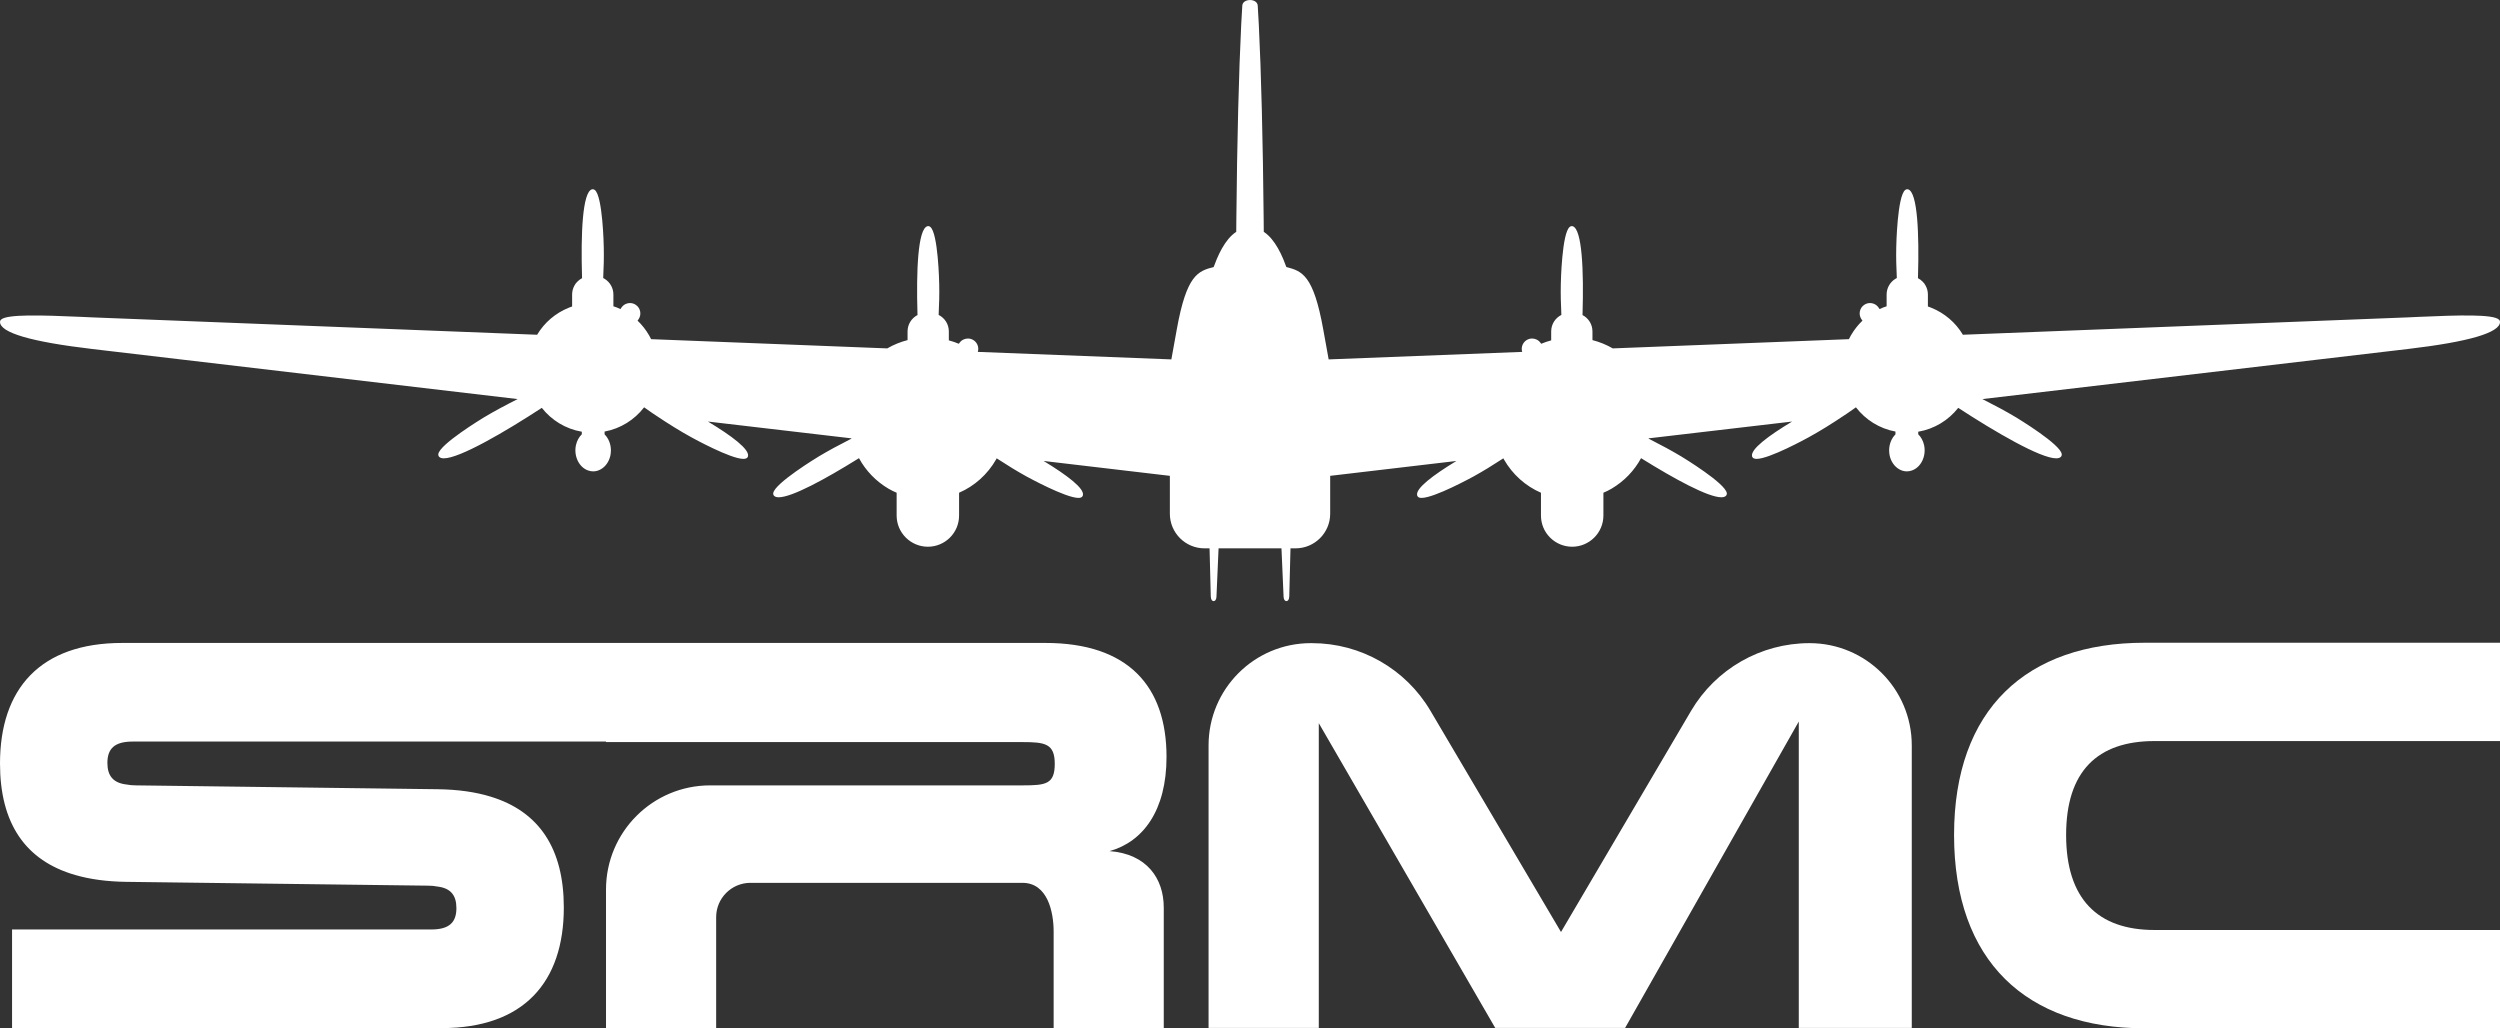
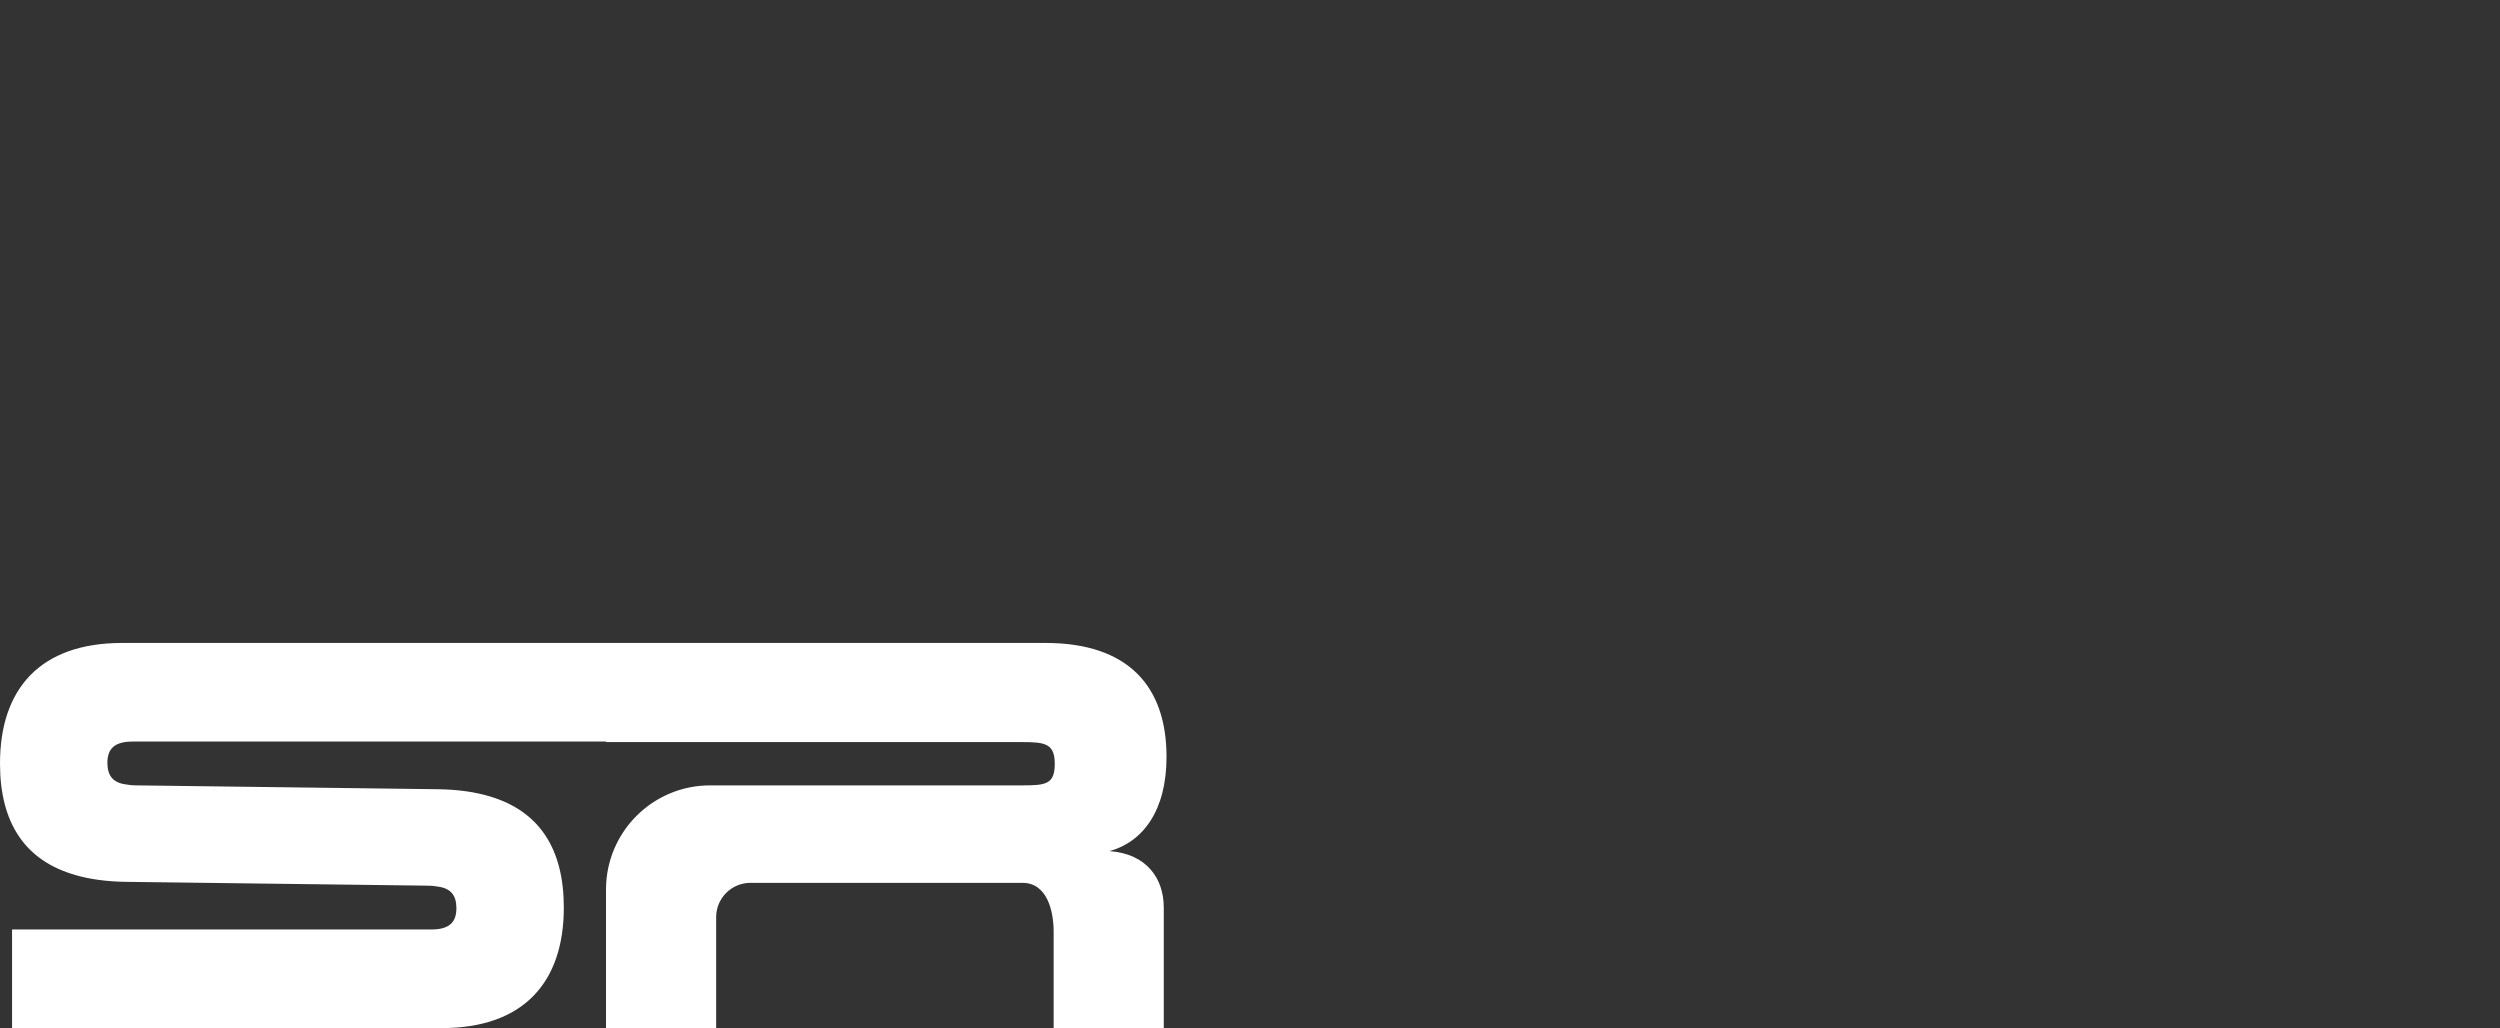
<svg xmlns="http://www.w3.org/2000/svg" id="Layer_1" data-name="Layer 1" viewBox="0 0 3126.64 1286.06">
  <rect x="0" y="0" width="3126.64" height="1286.06" fill="#333333" stroke="none" />
  <defs>
    <style>      .cls-1 {        fill: #fff;      }    </style>
  </defs>
  <g>
-     <path class="cls-1" d="m1639.38,804.36h1.53c60.84,0,117.15,32.15,148.07,84.55l163.29,276.69,162.64-276.49c30.89-52.52,87.27-84.76,148.19-84.76h0c70.62,0,127.87,57.25,127.87,127.87v353.33h-141.31v-383.18l-217.2,383.18h-162.46l-220.65-381.12v381.12h-137.85v-353.33c0-70.62,57.25-127.87,127.87-127.87Z" />
    <g>
      <path class="cls-1" d="m1455.47,1135.04v150.77h-137.72v-120.6c0-24.68-7.52-61.08-39.05-61.08h-340.1c-23.72,0-42.94,19.23-42.94,42.94v138.74h-137.76v-173.32c0-71.93,58.31-130.25,130.25-130.25h391.22c28.79,0,39.76-1.65,39.76-27s-12.34-27.14-40.42-27.14h-520.8v-.66H165.85c-22.6,0-31.54,8.89-31.54,26.71,0,16.22,7.33,25.06,23.88,26.99h.09c3.4.71,7.33,1.09,11.68,1.09l377.6,4.82c24.96.33,46.99,3.4,66.05,9.27,60.89,18.58,91.53,65.15,91.53,138.71,0,93.23-50.02,150.77-152.8,150.77H15.08v-123.35h524.25c22.6,0,31.48-8.89,31.48-26.71,0-16.22-7.33-25.06-23.87-26.99-3.45-.71-7.33-1.09-11.72-1.09l-377.6-4.78c-23.87-.33-45.05-3.17-63.54-8.56C31.48,1076.28,0,1029.47,0,954.87c0-93.23,50.07-150.77,152.85-150.77h1154.64c103.44,0,151.43,54.13,151.43,142.49,0,67.18-29.45,106.23-71.25,117.86,46.57,3.45,67.79,34.28,67.79,70.58Z" />
-       <path class="cls-1" d="m2443.86,1044.27c0-157.3,90.67-240.42,238.36-240.42h444.43v122.96h-432.06c-71.44,0-110.59,37.78-110.59,117.46s39.15,118.83,110.59,118.83h432.06v122.96h-444.43c-147.68,0-238.36-83.8-238.36-241.79Z" />
    </g>
  </g>
-   <path class="cls-1" d="m3125.34,399.75c-7.24-6.92-49.64-5.68-100.2-3.46-5.09.26-9.86.45-14.09.65l-556.13,21.71h-.01c-9.05-15.15-22.89-27.08-39.45-33.72-.34-.13-.67-.29-1.01-.42-.42-.15-.85-.32-1.27-.47-.68-.27-1.36-.52-2.04-.74v-14.99c0-4-1.03-7.77-2.84-11.05-.88-1.75-2.03-3.34-3.42-4.7-.03-.05-.07-.09-.12-.13-1.74-1.84-3.8-3.37-6.07-4.55,0-.57.01-1.13.06-1.64,1.57-53.29-.45-106.07-12.4-109.45-.46-.13-.95-.18-1.43-.11-.71.09-1.42.38-2.09.89-9.92,7.31-11.28,69.54-11.28,72.22-.27,11.87.06,24.53.71,37.7v.25c-.49.25-.97.51-1.43.78-.19.11-.37.23-.55.33-6.46,4.09-10.76,11.28-10.76,19.48v14.73c-3.01.9-5.96,2.1-8.77,3.48h-.01s-1.43-2.06-1.43-2.06c-.78-1.11-1.71-2.07-2.75-2.86-.15-.12-.32-.24-.47-.34-4.29-2.89-10.08-3.12-14.57-.02-2.88,1.9-4.83,4.89-5.48,8.29-.66,3.39.06,6.84,2.02,9.72l1.24,1.75s-.01.01-.02.02c-5.54,5.28-10.35,11.41-14.34,18.25-.91,1.63-1.75,3.19-2.61,4.89l-295.32,11.54c-7.86-4.54-16.38-8.06-25.39-10.37v-10.9c0-8.9-5.06-16.61-12.45-20.44,0-.57.01-1.12.06-1.63,1.57-53.29-.45-106.07-12.4-109.45-1.17-.33-2.42-.07-3.52.77-9.92,7.31-11.28,69.54-11.28,72.22-.27,11.87.06,24.53.71,37.7v.25c-7.55,3.77-12.73,11.57-12.73,20.58v11.22c-4.29,1.15-8.47,2.58-12.52,4.27l-.74-1.05c-2.52-3.6-6.53-5.52-10.62-5.52-2.56,0-5.16.75-7.42,2.34-4.71,3.3-6.55,9.17-4.96,14.38l-242.05,9.4-6.74-37.36c-12.3-68.38-26.48-73.05-46.17-78.18h-.01c-1.22-3.42-2.5-6.72-3.84-9.89l-.02-.04c-2.04-4.84-4.23-9.37-6.59-13.49-4.99-8.79-10.68-15.77-17.31-20.28-.15-.11-.31-.23-.47-.33l-.12-15.45c-.92-98.32-3.14-184.74-6.07-243.45l-1.37-24.01c-.26-4.11-4.17-6.92-9.59-6.98h-.12c-5.42.06-9.33,2.87-9.59,6.98l-1.37,24.01c-2.93,58.71-5.15,145.14-6.07,243.45l-.12,15.45c-.17.1-.32.22-.47.33-6.63,4.51-12.32,11.49-17.31,20.28-2.35,4.12-4.54,8.65-6.59,13.49l-.02.04c-1.34,3.17-2.62,6.47-3.84,9.89h-.01c-19.69,5.13-33.87,9.8-46.17,78.18l-6.74,37.36-242.05-9.4c1.59-5.21-.26-11.08-4.96-14.38-2.26-1.59-4.86-2.34-7.42-2.34-4.09,0-8.1,1.92-10.62,5.52l-.74,1.05c-4.05-1.69-8.23-3.13-12.52-4.27v-11.22c0-9.01-5.18-16.81-12.73-20.58v-.25c.65-13.17.98-25.83.71-37.7,0-2.68-1.36-64.91-11.28-72.22-1.1-.85-2.35-1.1-3.52-.77-11.94,3.39-13.97,56.16-12.4,109.45.05.51.06,1.06.06,1.63-7.39,3.83-12.45,11.54-12.45,20.44v10.9c-9.01,2.31-17.54,5.83-25.39,10.37l-295.32-11.54c-.86-1.7-1.7-3.26-2.61-4.89-3.98-6.84-8.79-12.96-14.34-18.25t-.02-.02l1.24-1.75c1.96-2.88,2.68-6.34,2.02-9.72-.65-3.4-2.6-6.39-5.48-8.29-4.49-3.1-10.28-2.87-14.57.02-.16.1-.32.22-.47.34-1.03.78-1.96,1.74-2.75,2.86l-1.43,2.05h-.01c-2.82-1.37-5.76-2.57-8.77-3.47v-14.73c0-8.2-4.29-15.39-10.76-19.48-.18-.1-.36-.22-.55-.33-.46-.28-.95-.54-1.43-.78v-.25c.65-13.17.98-25.83.71-37.7,0-2.68-1.36-64.92-11.28-72.22-.66-.51-1.37-.79-2.09-.89-.49-.06-.97-.02-1.43.11-11.94,3.39-13.97,56.16-12.4,109.45.05.52.06,1.07.06,1.64-2.27,1.18-4.33,2.71-6.07,4.55-.05.04-.09.08-.12.13-1.38,1.35-2.54,2.94-3.42,4.7-1.81,3.28-2.84,7.05-2.84,11.05v14.99c-.68.23-1.36.47-2.04.74-.42.15-.85.32-1.27.47-.34.13-.67.29-1.01.42-16.56,6.64-30.4,18.57-39.45,33.72h-.01l-556.13-21.71c-4.23-.2-9-.39-14.09-.65-50.56-2.22-92.96-3.46-100.2,3.46-1.11,1.04-1.3,2.22-1.3,2.87,0,13.44,38.81,24.86,115.33,33.86l532.05,62.62c-15.13,7.64-29.42,15.27-42.27,22.97-2.22,1.43-55.58,33.66-56.96,45.92-.12,1.37.27,2.54,1.18,3.46,1.18,1.18,3.14,1.77,5.74,1.77,19.8,0,76.43-33.04,122.49-63.12.01-.01.02-.01.03-.02,12.15,15.48,29.8,26.41,50.02,29.85v3.21c-3.52,3.4-6.06,8.09-7.3,13.44-3.07,13.83,3.91,28.25,15.65,31.97,1.96.65,3.92.98,5.87.98,3.32,0,6.66-.92,9.65-2.68,5.81-3.32,10.12-9.46,11.81-16.83.46-2.28.72-4.5.72-6.72,0-7.76-2.94-15.13-7.9-20.02v-3.54c20.04-3.71,37.48-14.77,49.42-30.32h.01c2.89,2.14,5.8,4.14,8.76,6.13.91.65,1.82,1.24,2.74,1.89,1.04.72,2.02,1.37,3.07,2.02,15.33,10.31,30.4,19.7,44.68,27.53,2.16,1.18,48.93,26.94,64.98,26.94,1.3,0,2.42-.2,3.26-.59,1.24-.45,2.09-1.36,2.42-2.67,2.15-8.61-20.1-25.44-50.1-43.45l176.75,20.69,2.7.32.06.39c-.76.38-1.52.76-2.28,1.15-13.77,6.95-26.81,14.06-38.61,21.1-2.22,1.37-55.52,33.72-56.96,45.99-.12,1.3.27,2.48,1.18,3.32,1.24,1.24,3.2,1.75,5.74,1.75,16.55,0,58.59-22.94,98.75-47.94.53-.33,1.05-.65,1.58-.98,8.55,15.78,21.2,28.89,36.86,38.16,3.32,1.89,6.72,3.65,10.24,5.09v28.44c0,10.51,4.11,20.29,11.48,27.66,7.38,7.31,17.17,11.42,27.6,11.42s20.22-4.11,27.59-11.42c7.37-7.37,11.42-17.16,11.42-27.66v-28.44c19.18-8.29,35.55-22.83,46.38-41.75l.66-1.3c.42.28.85.56,1.27.83,12.28,8.04,24.37,15.43,35.91,21.81,2.16,1.17,49.06,26.87,65.04,26.87,1.3,0,2.42-.12,3.26-.52,1.24-.59,2.02-1.51,2.34-2.75,2.16-8.47-19.57-24.98-49.11-42.92l157.86,18.59v47.43c0,23.8,19.44,43.25,43.31,43.25h6.33l1.43,55.97.06,2.94.07,1.43c.12,4.11,1.89,5.67,3.52,5.67s3.46-1.5,3.59-5.67v-.59l.2-4.57,2.41-55.18h78.67l2.41,55.18.2,4.57v.59c.13,4.17,2.02,5.67,3.59,5.67s3.4-1.56,3.52-5.67l.07-1.43.06-2.94,1.43-55.97h6.33c23.87,0,43.31-19.45,43.31-43.25v-47.43l157.86-18.59c-29.54,17.94-51.27,34.44-49.11,42.92.32,1.24,1.1,2.16,2.34,2.75.85.39,1.96.52,3.26.52,15.98,0,62.88-25.7,65.04-26.87,11.54-6.38,23.63-13.77,35.91-21.81.42-.27.85-.55,1.27-.83l.66,1.3c10.83,18.92,27.2,33.46,46.38,41.75v28.44c0,10.51,4.05,20.29,11.42,27.66,7.37,7.31,17.16,11.42,27.59,11.42s20.22-4.11,27.6-11.42c7.37-7.37,11.48-17.16,11.48-27.66v-28.44c3.52-1.43,6.92-3.2,10.24-5.09,15.66-9.27,28.31-22.38,36.86-38.16.53.33,1.05.65,1.58.98,40.16,25,82.2,47.94,98.75,47.94,2.54,0,4.5-.52,5.74-1.75.91-.85,1.3-2.02,1.18-3.32-1.43-12.27-54.74-44.62-56.96-45.99-11.81-7.04-24.85-14.15-38.61-21.1-.76-.38-1.52-.76-2.28-1.15l.06-.39,2.7-.32,176.75-20.69c-30.01,18-52.25,34.84-50.1,43.45.33,1.31,1.18,2.22,2.42,2.67.85.39,1.96.59,3.26.59,16.05,0,62.82-25.76,64.98-26.94,14.29-7.82,29.36-17.22,44.68-27.53,1.04-.65,2.02-1.3,3.07-2.02.92-.65,1.83-1.24,2.74-1.89,2.96-1.99,5.87-3.99,8.76-6.12h.01c11.94,15.53,29.39,26.6,49.42,30.31v3.54c-4.95,4.89-7.9,12.26-7.9,20.02,0,2.22.26,4.44.72,6.72,1.69,7.37,6,13.5,11.81,16.83,2.99,1.77,6.33,2.68,9.65,2.68,1.95,0,3.91-.33,5.87-.98,11.74-3.72,18.71-18.14,15.65-31.97-1.24-5.35-3.78-10.04-7.3-13.44v-3.21c20.22-3.44,37.87-14.37,50.02-29.85.01.01.02.01.03.02,46.06,30.08,102.69,63.12,122.49,63.12,2.6,0,4.56-.59,5.74-1.77.91-.92,1.3-2.09,1.18-3.46-1.37-12.26-54.74-44.49-56.96-45.92-12.85-7.7-27.14-15.33-42.27-22.97l532.05-62.62c76.52-9,115.33-20.42,115.33-33.86,0-.65-.19-1.83-1.3-2.87Z" />
</svg>